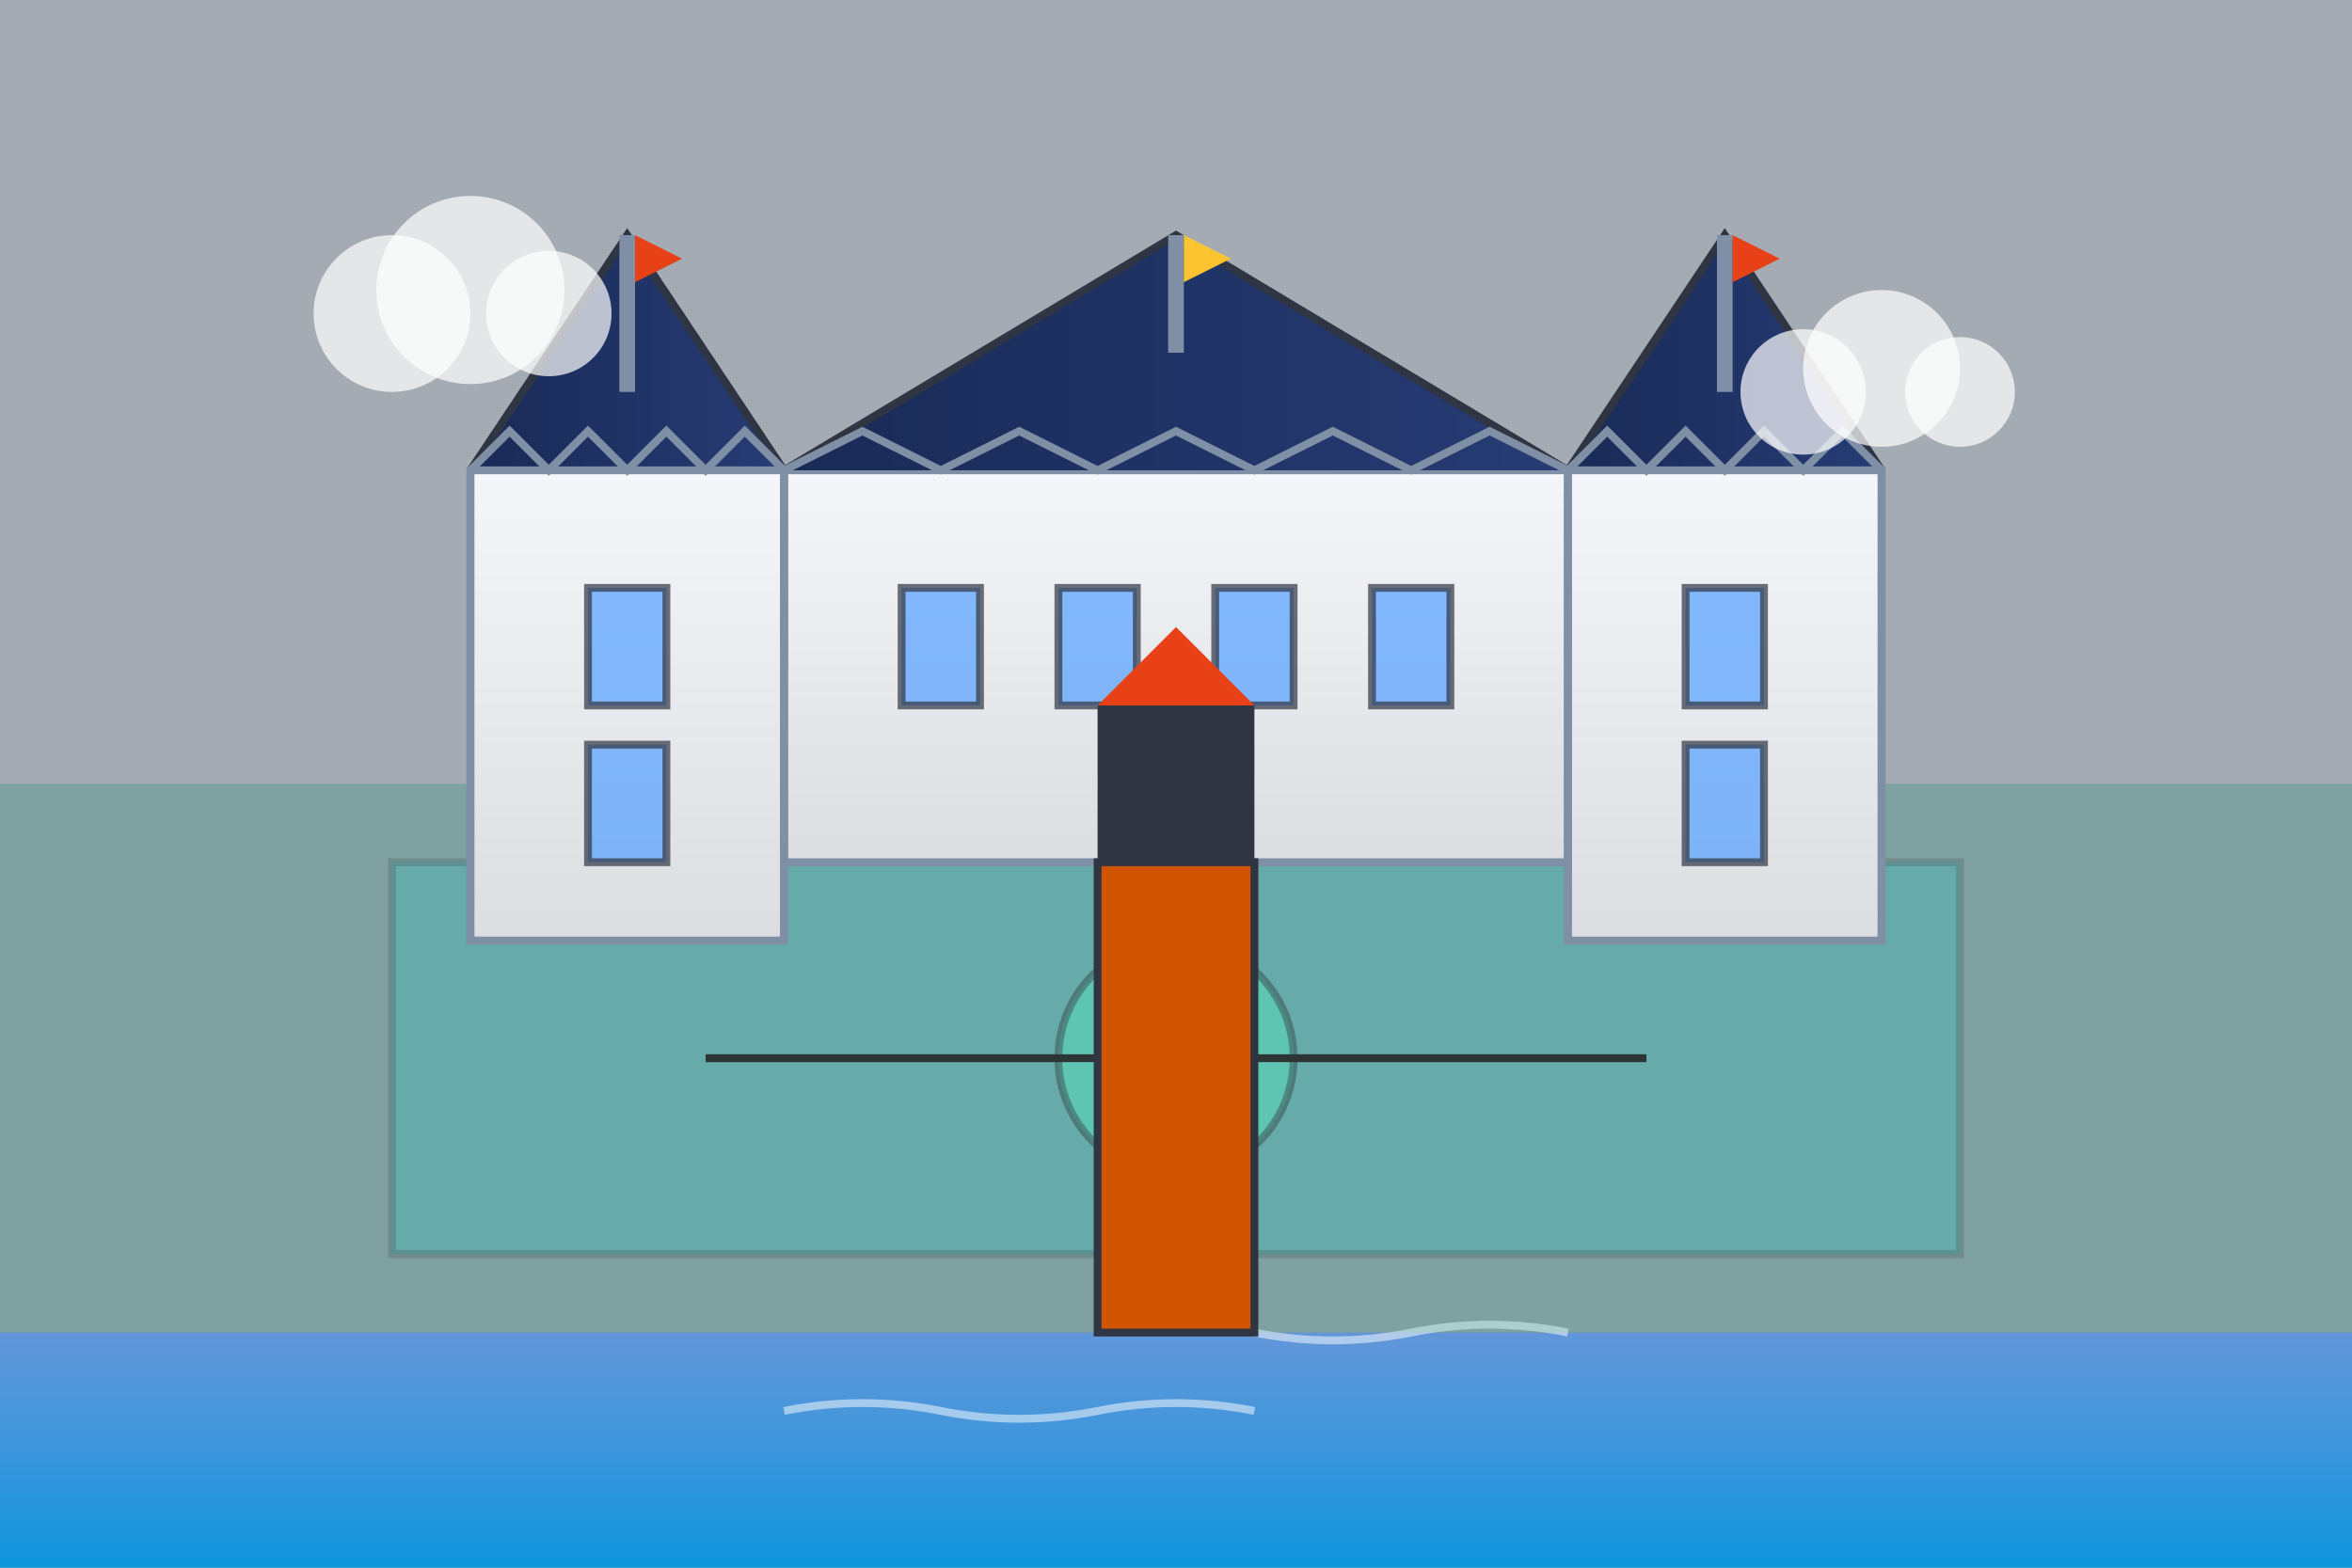
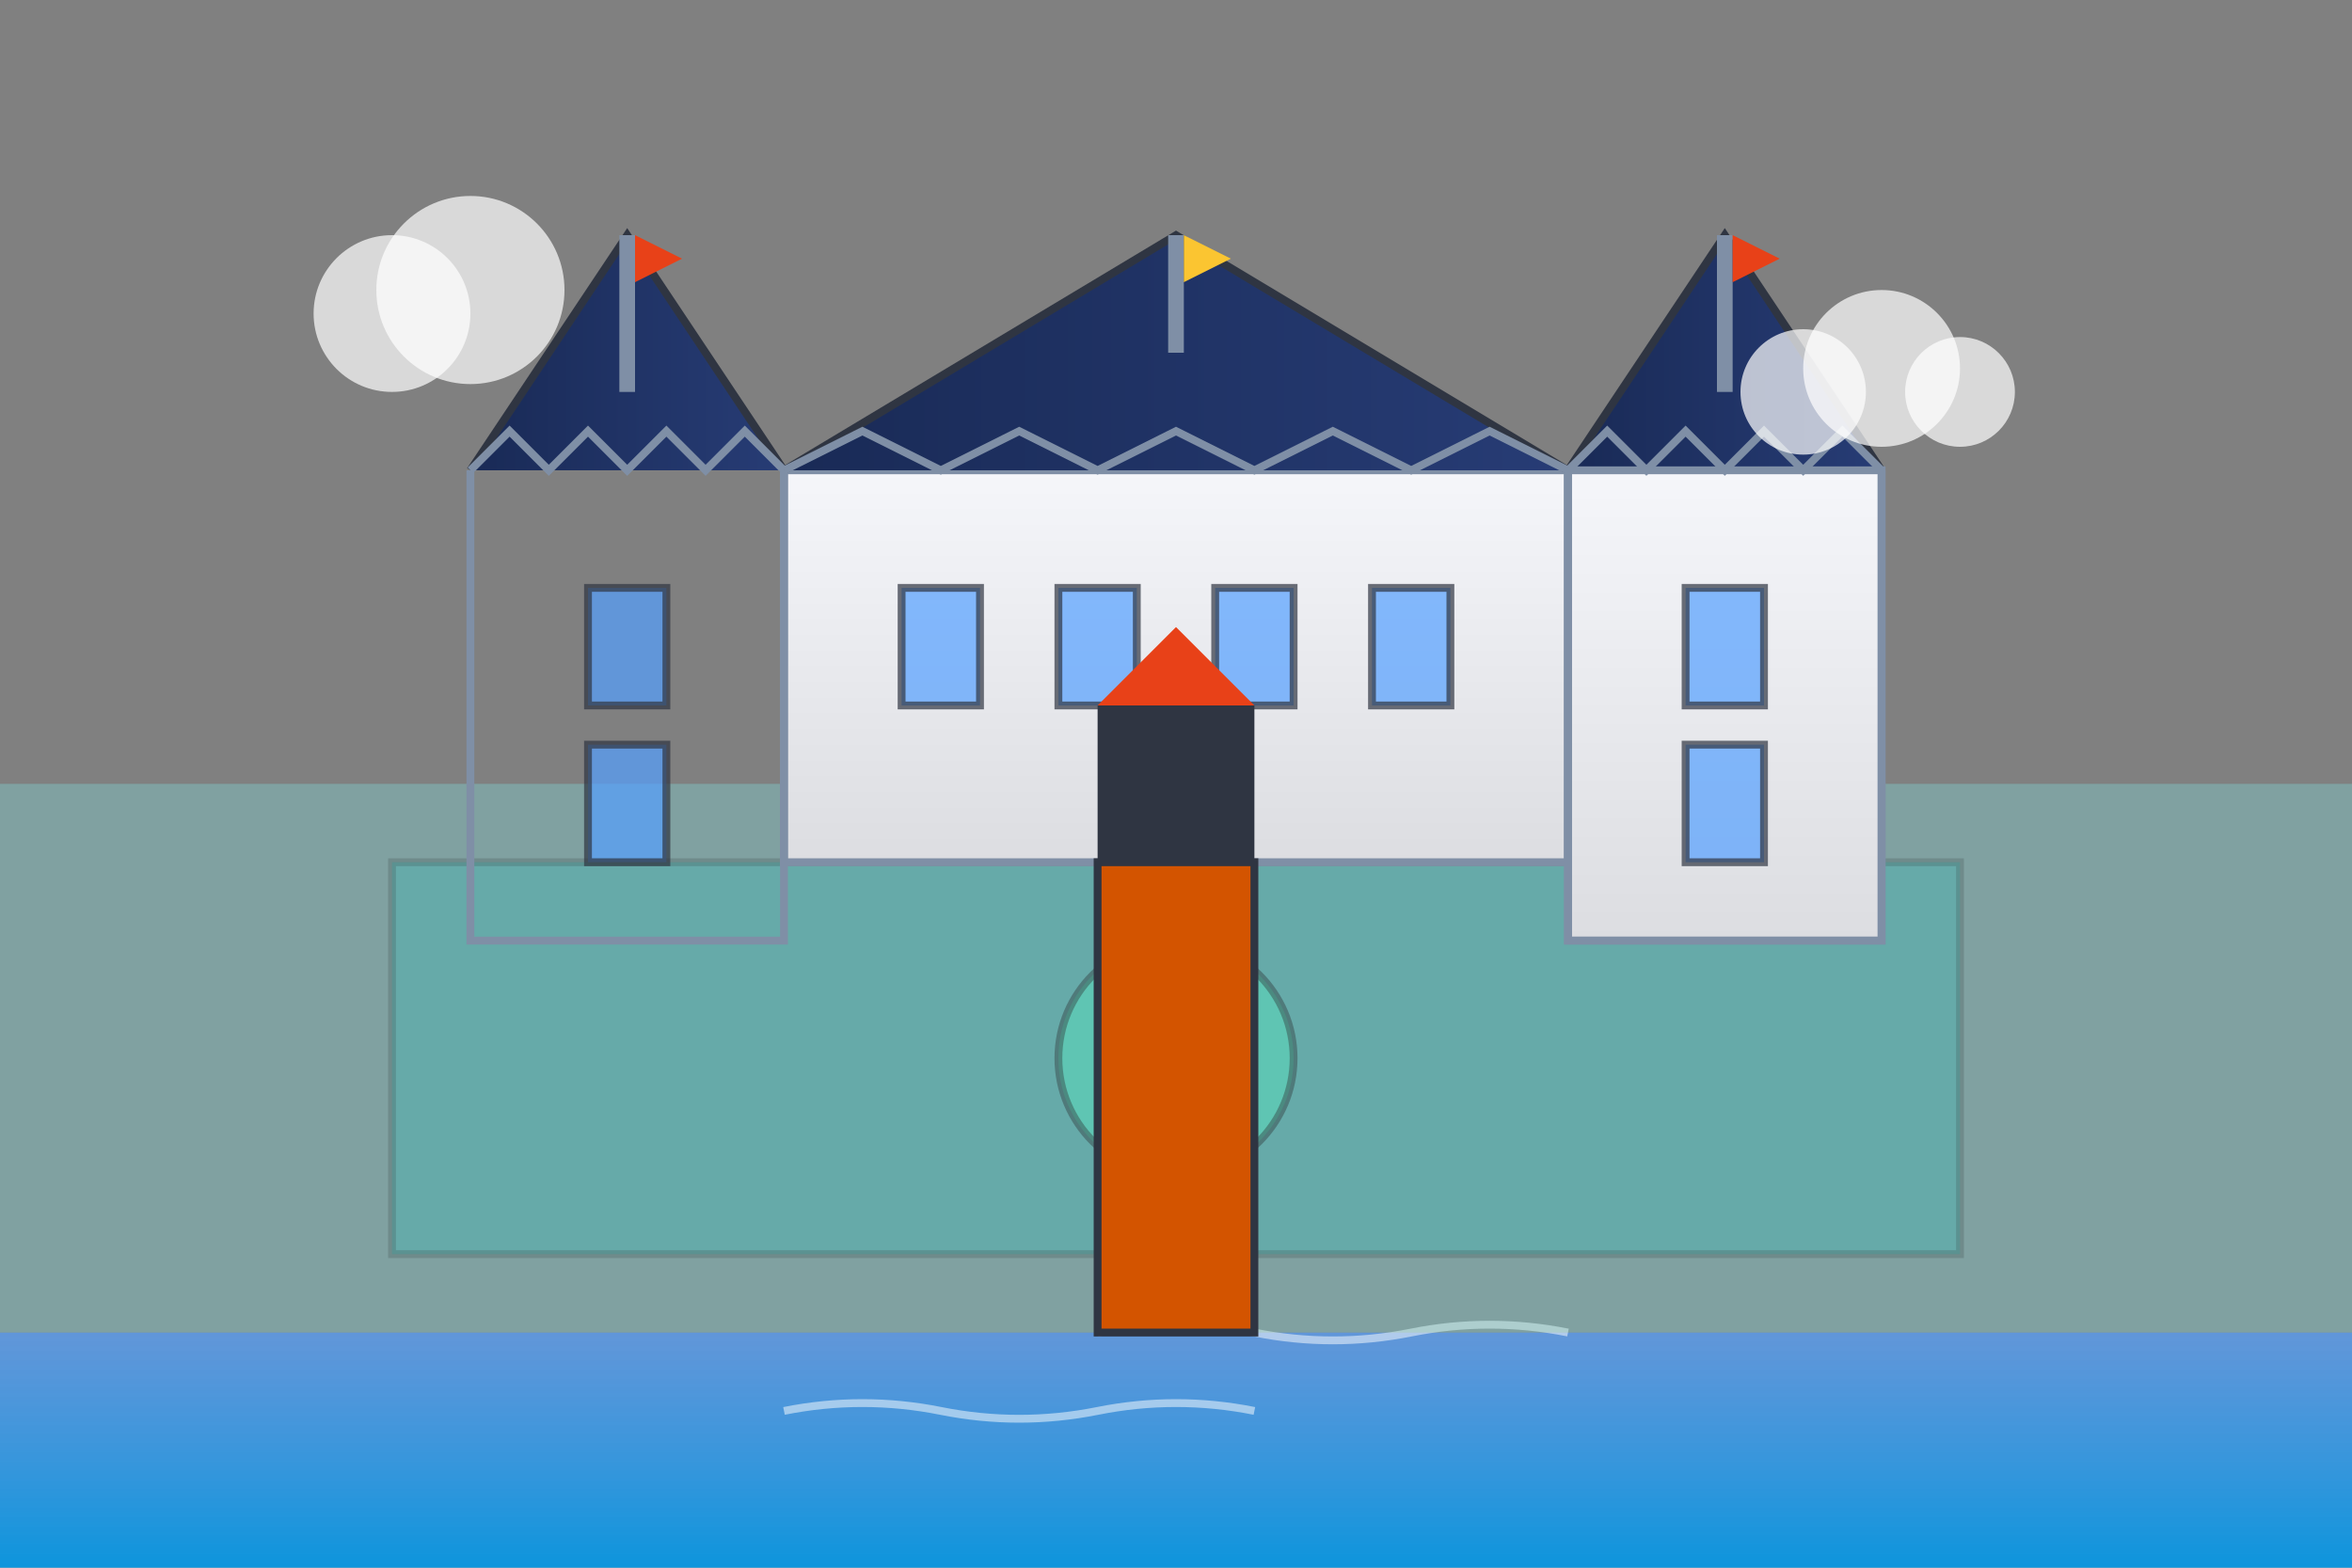
<svg xmlns="http://www.w3.org/2000/svg" viewBox="0 0 300 200" width="300" height="200">
  <rect x="0" y="0" width="300" height="200" fill="#808080" stroke="none" />
  <defs>
    <linearGradient id="chateau-gradient" x1="0%" y1="0%" x2="0%" y2="100%">
      <stop offset="0%" style="stop-color:#f5f6fa;stop-opacity:1" />
      <stop offset="100%" style="stop-color:#dcdde1;stop-opacity:1" />
    </linearGradient>
    <linearGradient id="roof-gradient" x1="0%" y1="0%" x2="100%" y2="0%">
      <stop offset="0%" style="stop-color:#192a56;stop-opacity:1" />
      <stop offset="100%" style="stop-color:#273c75;stop-opacity:1" />
    </linearGradient>
    <linearGradient id="water-gradient" x1="0%" y1="0%" x2="0%" y2="100%">
      <stop offset="0%" style="stop-color:#54a0ff;stop-opacity:0.7" />
      <stop offset="100%" style="stop-color:#0097e6;stop-opacity:0.9" />
    </linearGradient>
  </defs>
-   <rect x="0" y="0" width="300" height="100" fill="#c8d6e5" opacity="0.5" />
  <path d="M0 170 L300 170 L300 200 L0 200 Z" fill="url(#water-gradient)" />
  <path d="M140 170 Q150 168, 160 170 Q170 172, 180 170 Q190 168, 200 170" fill="none" stroke="#ffffff" stroke-width="1" opacity="0.5" />
  <path d="M100 180 Q110 178, 120 180 Q130 182, 140 180 Q150 178, 160 180" fill="none" stroke="#ffffff" stroke-width="1" opacity="0.5" />
  <rect x="0" y="100" width="300" height="70" fill="#81ecec" opacity="0.3" />
  <rect x="50" y="110" width="200" height="50" fill="#00cec9" opacity="0.2" stroke="#2d3436" stroke-width="1" />
  <circle cx="150" cy="135" r="15" fill="#55efc4" opacity="0.4" stroke="#2d3436" stroke-width="1" />
-   <path d="M90 135 L210 135" stroke="#2d3436" stroke-width="1" />
  <path d="M150 110 L150 160" stroke="#2d3436" stroke-width="1" />
  <rect x="100" y="60" width="100" height="50" fill="url(#chateau-gradient)" stroke="#7f8fa6" stroke-width="1" />
  <path d="M60 60 L80 30 L100 60" fill="url(#roof-gradient)" stroke="#2f3542" stroke-width="1" />
  <path d="M200 60 L220 30 L240 60" fill="url(#roof-gradient)" stroke="#2f3542" stroke-width="1" />
  <path d="M100 60 L150 30 L200 60" fill="url(#roof-gradient)" stroke="#2f3542" stroke-width="1" />
-   <rect x="60" y="60" width="40" height="60" fill="url(#chateau-gradient)" stroke="#7f8fa6" stroke-width="1" />
  <rect x="200" y="60" width="40" height="60" fill="url(#chateau-gradient)" stroke="#7f8fa6" stroke-width="1" />
  <rect x="115" y="75" width="10" height="15" fill="#54a0ff" opacity="0.7" stroke="#2f3542" stroke-width="1" />
  <rect x="135" y="75" width="10" height="15" fill="#54a0ff" opacity="0.7" stroke="#2f3542" stroke-width="1" />
  <rect x="155" y="75" width="10" height="15" fill="#54a0ff" opacity="0.7" stroke="#2f3542" stroke-width="1" />
  <rect x="175" y="75" width="10" height="15" fill="#54a0ff" opacity="0.7" stroke="#2f3542" stroke-width="1" />
  <rect x="75" y="75" width="10" height="15" fill="#54a0ff" opacity="0.7" stroke="#2f3542" stroke-width="1" />
  <rect x="75" y="95" width="10" height="15" fill="#54a0ff" opacity="0.7" stroke="#2f3542" stroke-width="1" />
  <rect x="215" y="75" width="10" height="15" fill="#54a0ff" opacity="0.7" stroke="#2f3542" stroke-width="1" />
  <rect x="215" y="95" width="10" height="15" fill="#54a0ff" opacity="0.7" stroke="#2f3542" stroke-width="1" />
  <rect x="140" y="90" width="20" height="20" fill="#2f3542" />
-   <path d="M140 90 L160 90 L150 80 Z" fill="#e84118" />
+   <path d="M140 90 L160 90 L150 80 " fill="#e84118" />
  <rect x="140" y="110" width="20" height="60" fill="#d35400" stroke="#2f3542" stroke-width="1" />
  <rect x="79" y="30" width="2" height="20" fill="#7f8fa6" />
  <path d="M81 30 L87 33 L81 36 Z" fill="#e84118" />
  <rect x="219" y="30" width="2" height="20" fill="#7f8fa6" />
  <path d="M221 30 L227 33 L221 36 Z" fill="#e84118" />
  <rect x="149" y="30" width="2" height="15" fill="#7f8fa6" />
  <path d="M151 30 L157 33 L151 36 Z" fill="#fbc531" />
  <path d="M60 60 L60 120 L100 120 L100 60" fill="none" stroke="#7f8fa6" stroke-width="1" />
  <path d="M200 60 L200 120 L240 120 L240 60" fill="none" stroke="#7f8fa6" stroke-width="1" />
  <path d="M60 60 L65 55 L70 60 L75 55 L80 60 L85 55 L90 60 L95 55 L100 60" fill="none" stroke="#7f8fa6" stroke-width="1" />
  <path d="M200 60 L205 55 L210 60 L215 55 L220 60 L225 55 L230 60 L235 55 L240 60" fill="none" stroke="#7f8fa6" stroke-width="1" />
  <path d="M100 60 L110 55 L120 60 L130 55 L140 60 L150 55 L160 60 L170 55 L180 60 L190 55 L200 60" fill="none" stroke="#7f8fa6" stroke-width="1" />
  <circle cx="50" cy="40" r="10" fill="white" opacity="0.7" />
  <circle cx="60" cy="37" r="12" fill="white" opacity="0.7" />
-   <circle cx="70" cy="40" r="8" fill="white" opacity="0.7" />
  <circle cx="230" cy="50" r="8" fill="white" opacity="0.7" />
  <circle cx="240" cy="47" r="10" fill="white" opacity="0.7" />
  <circle cx="250" cy="50" r="7" fill="white" opacity="0.7" />
</svg>